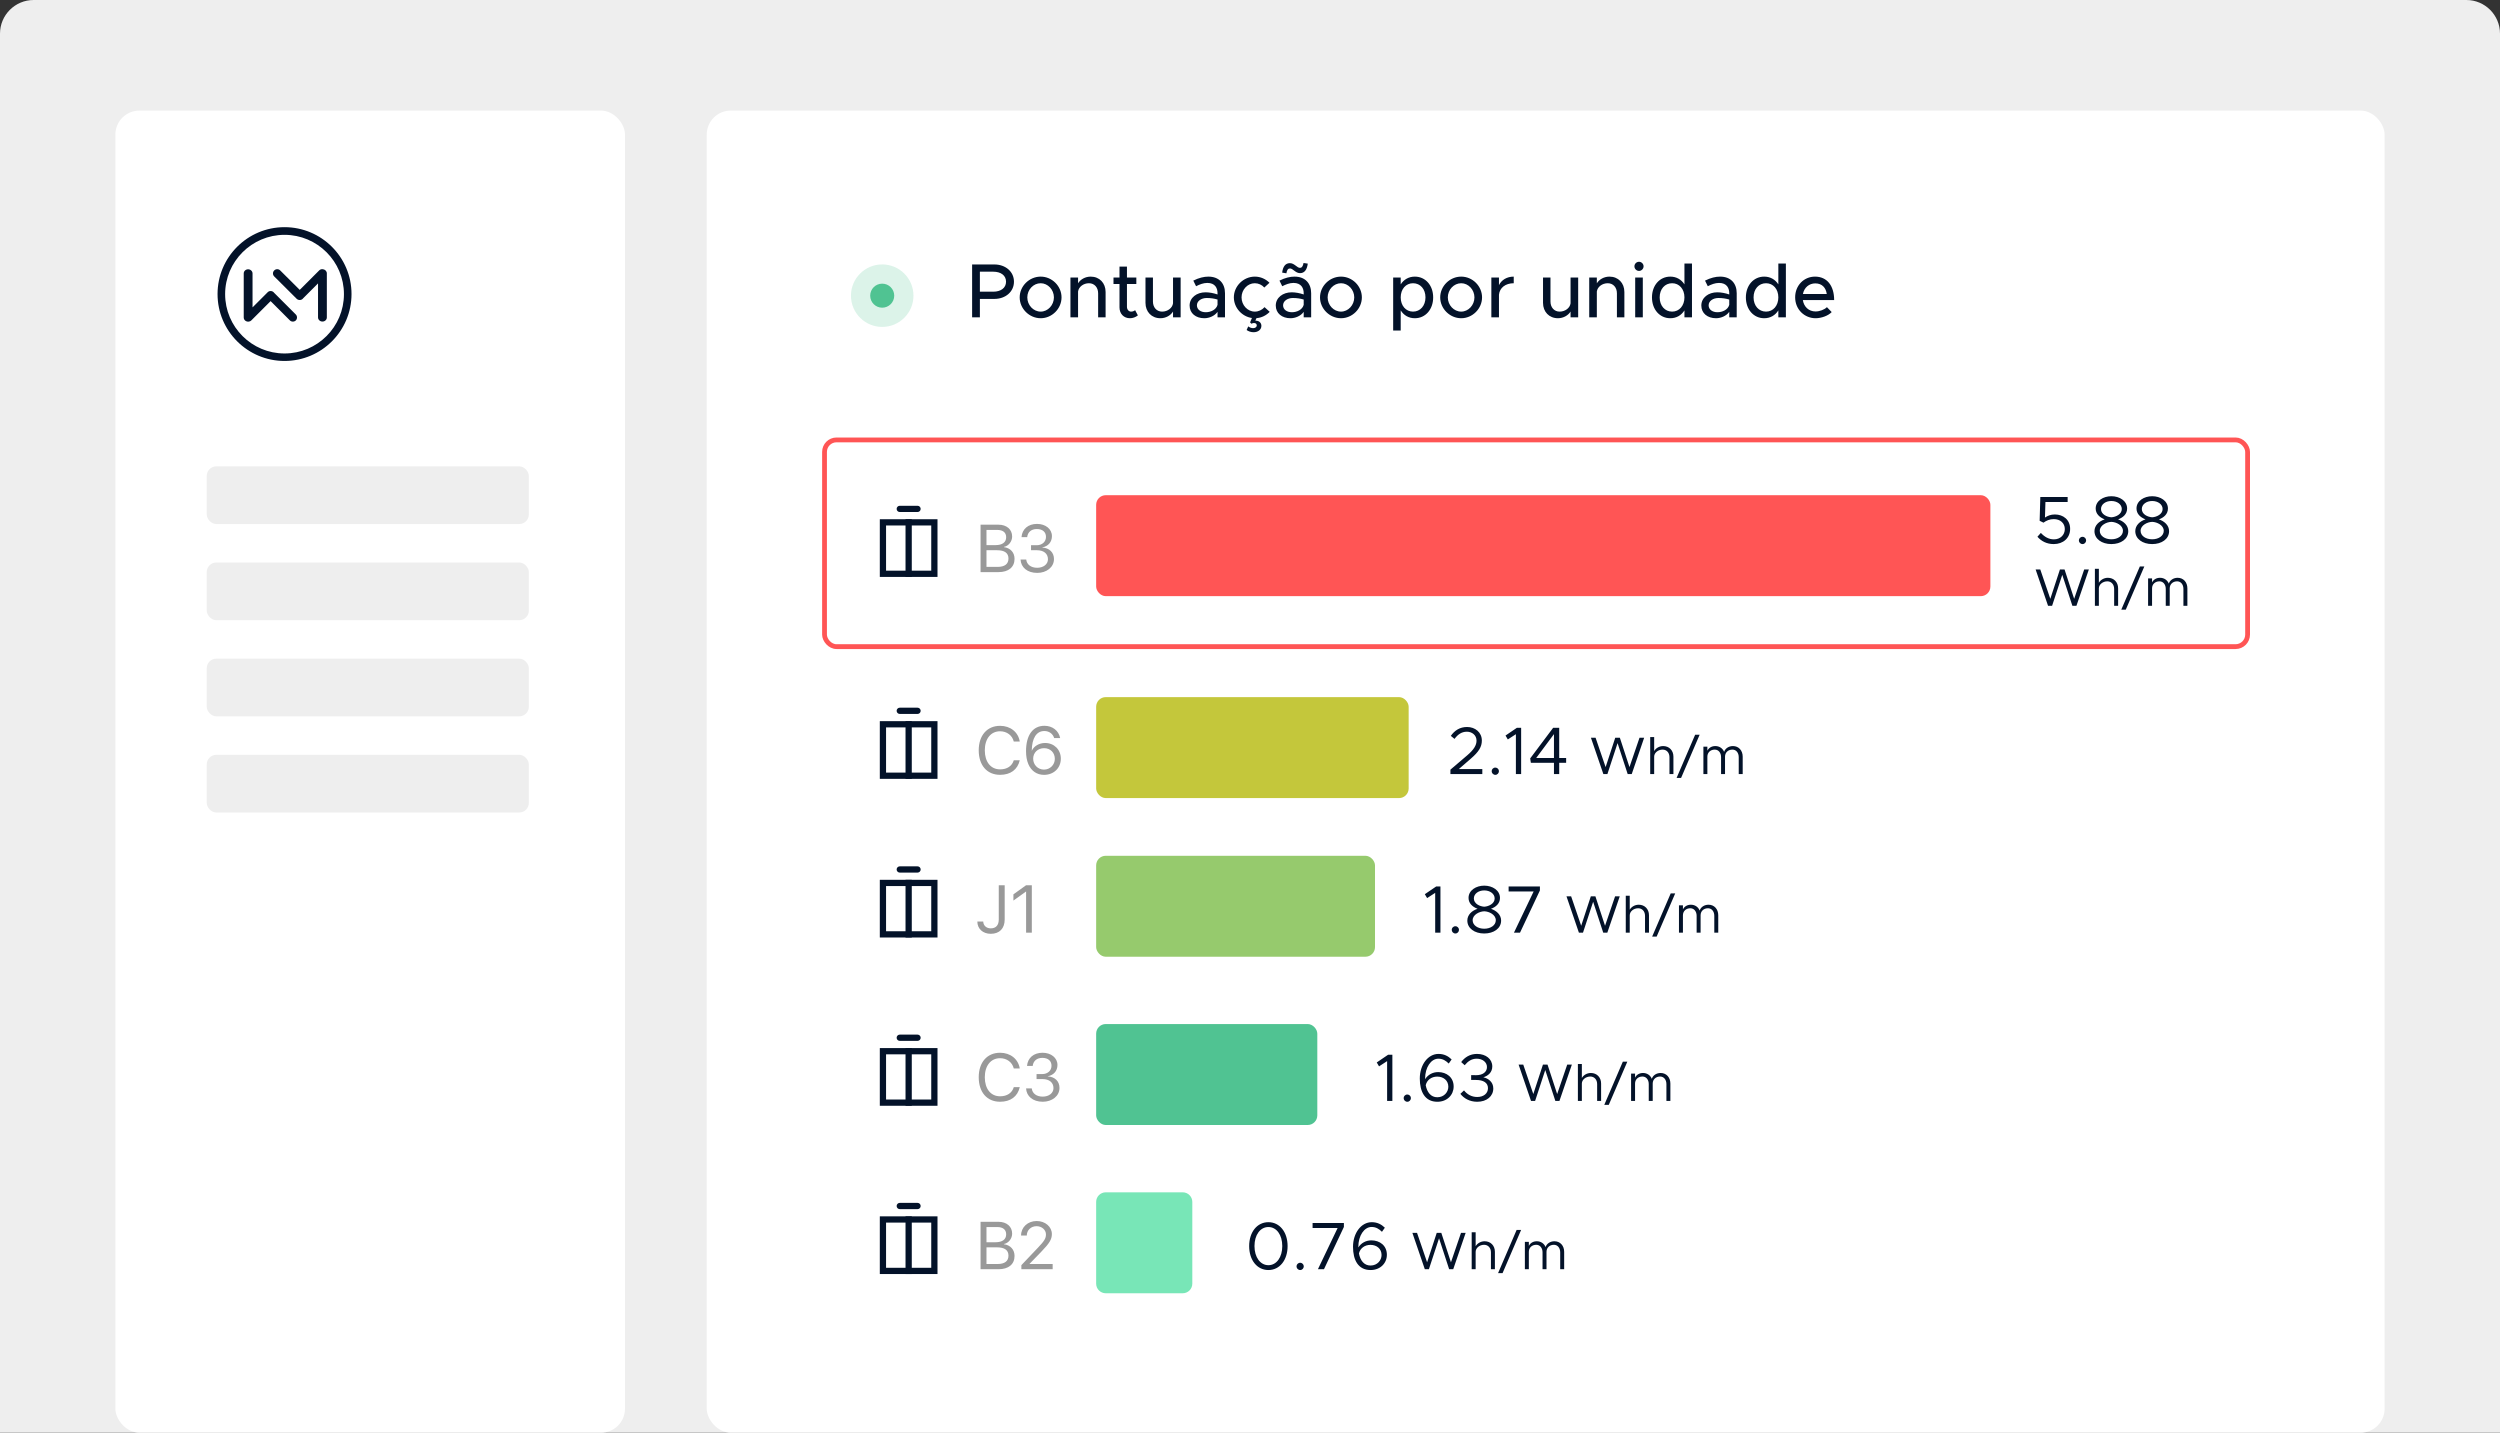
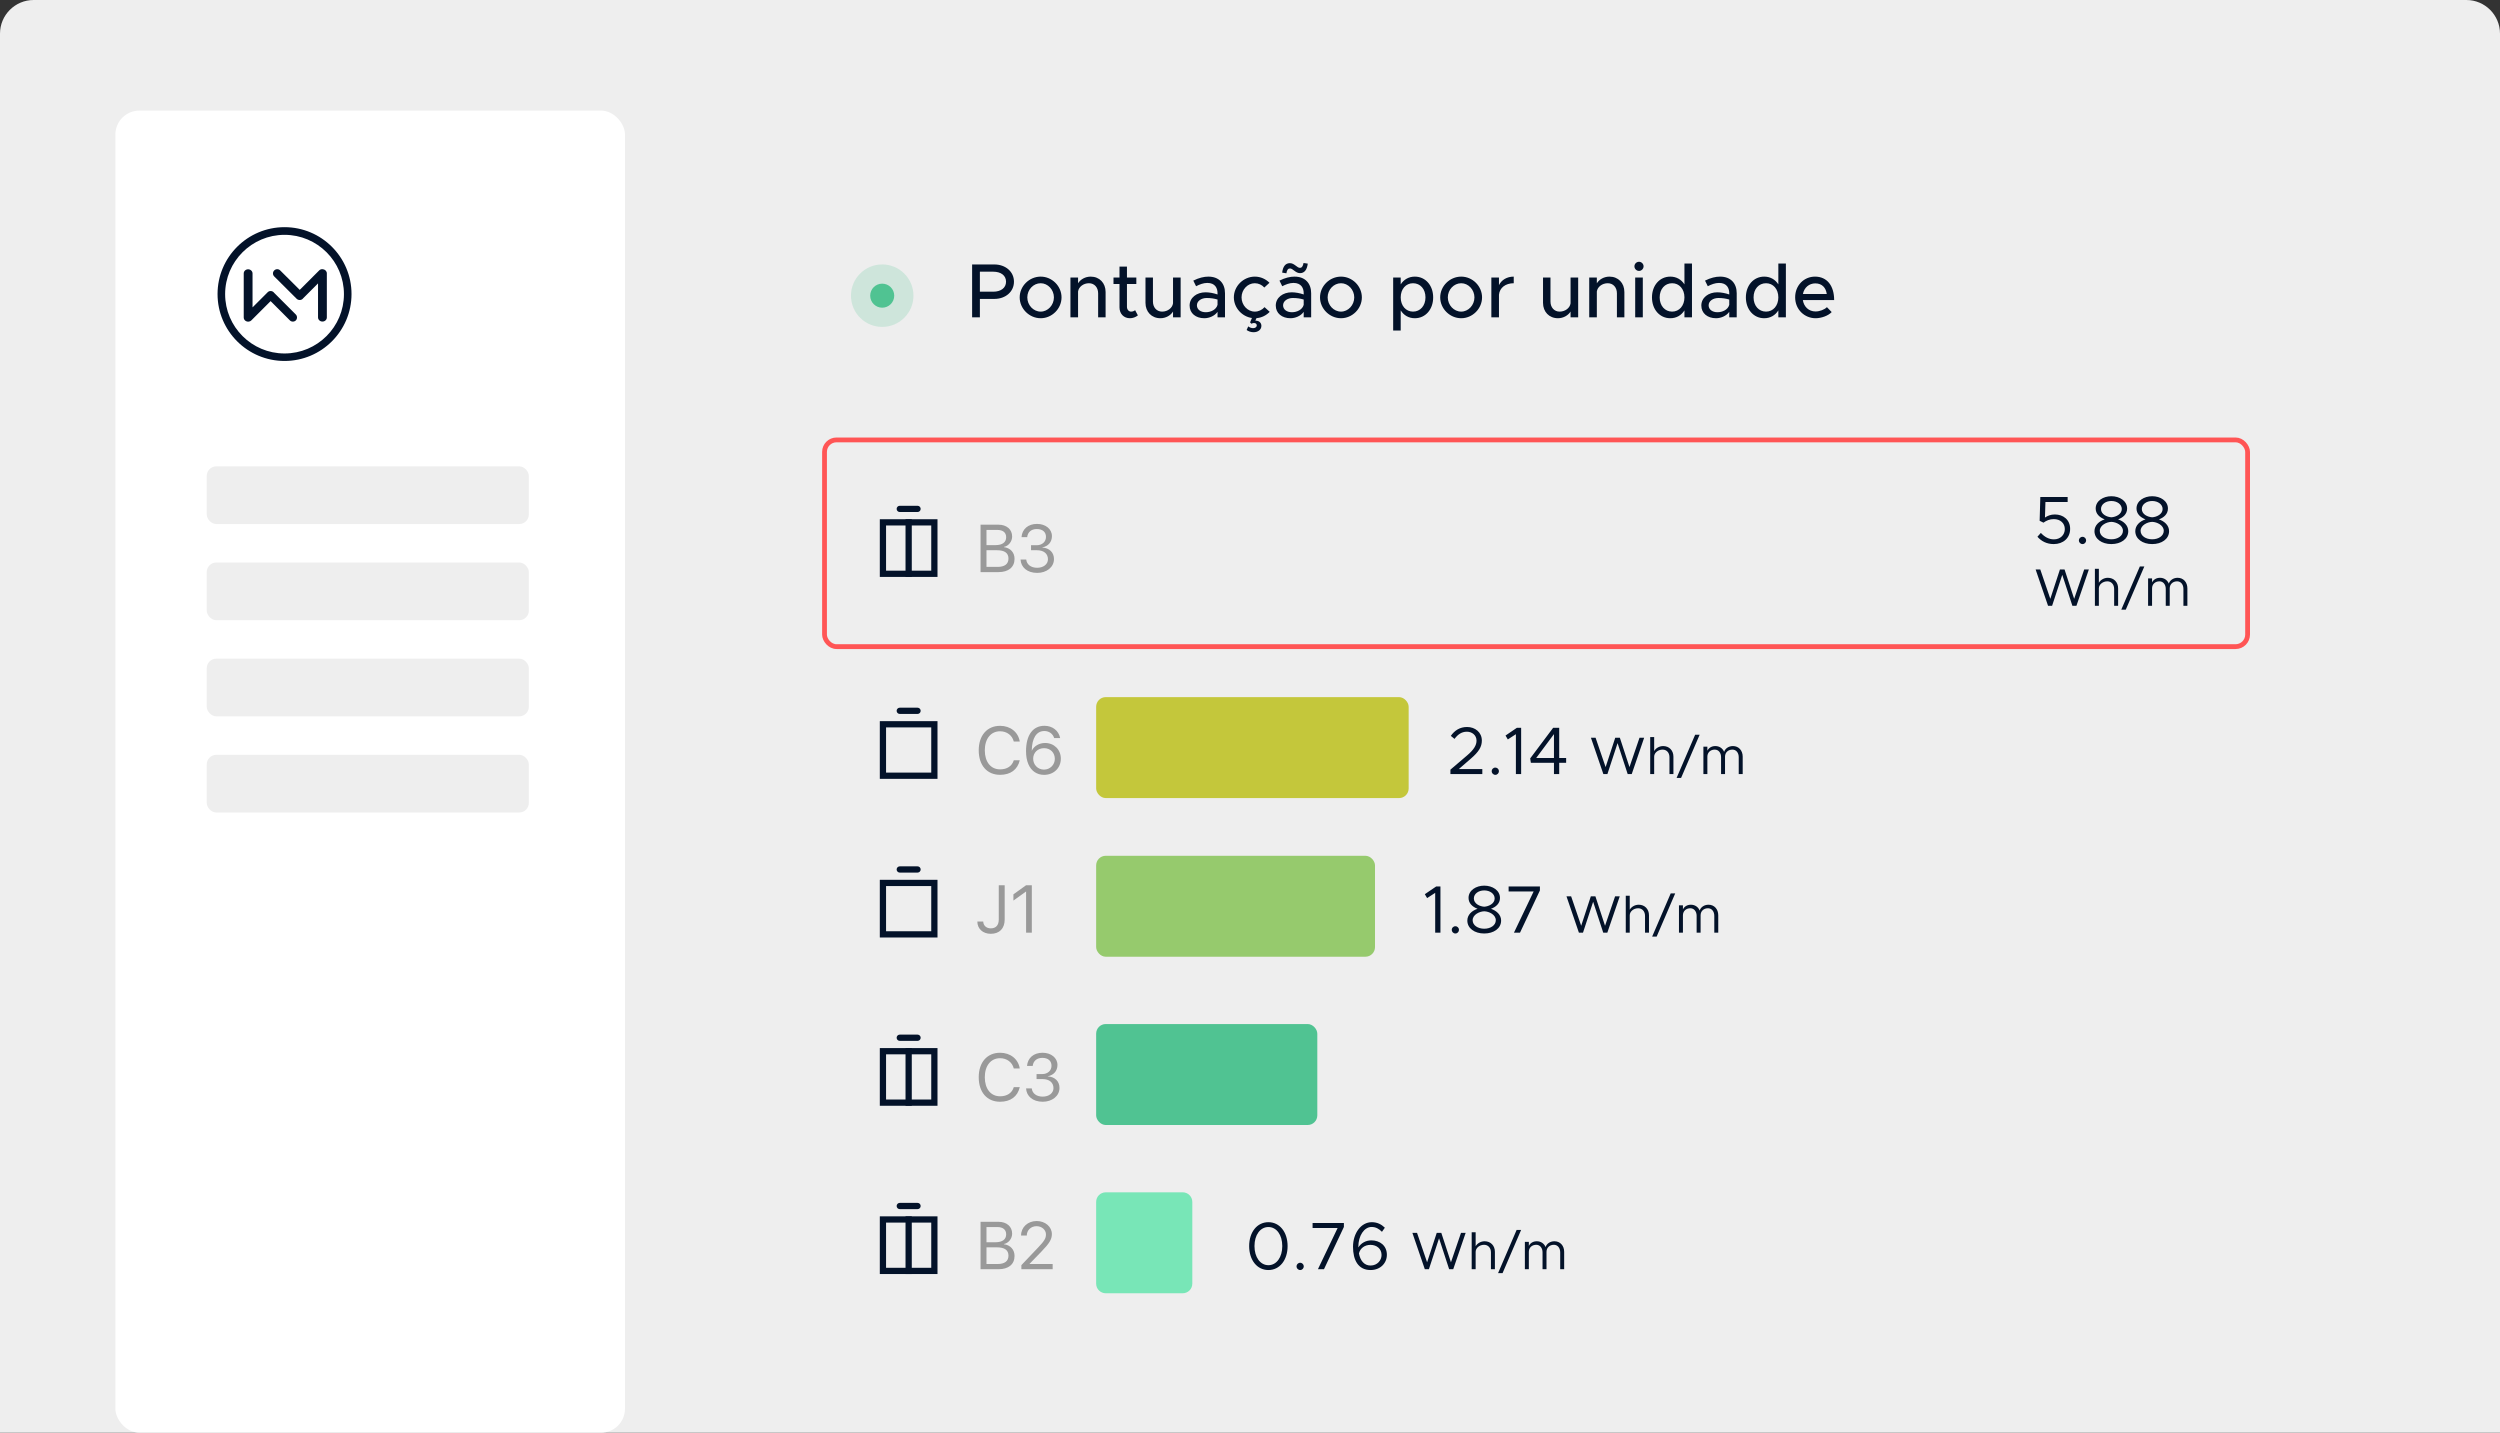
<svg xmlns="http://www.w3.org/2000/svg" width="520" height="298" viewBox="0 0 520 298" fill="none">
  <rect x="0" y="0" width="520" height="298" fill="#333333" stroke="none" />
  <path d="M0 7C0 3.134 3.134 0 7 0H513C516.866 0 520 3.134 520 7V298H0V7Z" fill="#EEEEEE" />
  <rect x="24" y="23" width="106" height="275" rx="5" fill="white" />
  <rect x="43" y="97" width="67" height="12" rx="2" fill="#EEEEEE" />
  <rect x="43" y="117" width="67" height="12" rx="2" fill="#EEEEEE" />
  <rect x="43" y="137" width="67" height="12" rx="2" fill="#EEEEEE" />
  <rect x="43" y="157" width="67" height="12" rx="2" fill="#EEEEEE" />
  <path d="M66.15 58.947L63.06 62.037C63.03 62.078 62.997 62.118 62.96 62.155C62.63 62.485 62.062 62.485 61.713 62.155L57.038 57.498C56.69 57.15 56.69 56.6 57.038 56.252C57.387 55.903 57.937 55.903 58.285 56.252L62.345 60.295L66.407 56.233C66.615 56.025 66.91 55.948 67.188 56.003C67.629 56.059 67.983 56.419 67.983 56.857V66.023C67.983 66.5 67.58 66.885 67.067 66.885C66.572 66.885 66.15 66.5 66.15 66.023V58.947Z" fill="#031229" />
  <path d="M50.695 66.042C50.695 66.518 51.117 66.903 51.612 66.903C51.681 66.903 51.749 66.896 51.814 66.882C51.983 66.853 52.144 66.774 52.272 66.647L56.287 62.632L60.302 66.647C60.632 66.977 61.2 66.977 61.53 66.647C61.86 66.317 61.86 65.748 61.53 65.418L57.005 60.893C56.977 60.853 56.945 60.815 56.91 60.78C56.562 60.45 56.012 60.45 55.682 60.78L52.528 63.933V56.875C52.528 56.398 52.107 56.013 51.612 56.013C51.098 56.013 50.695 56.398 50.695 56.875V66.042Z" fill="#031229" />
  <path fill-rule="evenodd" clip-rule="evenodd" d="M45.25 61.165C45.25 68.847 51.502 75.08 59.183 75.08C66.865 75.08 73.117 68.847 73.117 61.165C73.117 53.483 66.865 47.25 59.183 47.25C51.502 47.25 45.25 53.483 45.25 61.165ZM46.827 61.183C46.827 54.382 52.382 48.845 59.183 48.845C66.003 48.845 71.54 54.382 71.54 61.183C71.54 67.985 66.003 73.522 59.183 73.522C52.363 73.522 46.827 67.985 46.827 61.183Z" fill="#031229" />
-   <rect x="147" y="23" width="349" height="275" rx="5" fill="white" />
  <circle cx="183.5" cy="61.5" r="6.5" fill="#50C392" fill-opacity="0.2" />
  <circle cx="183.5" cy="61.5" r="2.5" fill="#50C392" />
  <path d="M202.2 66V55.008H206.824C209.144 55.008 210.904 56.496 210.904 58.592C210.904 60.688 209.144 62.176 206.824 62.176H203.816V66H202.2ZM203.816 60.672H206.6C208.184 60.672 209.256 59.888 209.256 58.592C209.256 57.296 208.184 56.512 206.6 56.512H203.816V60.672ZM216.463 66.192C214.095 66.192 212.095 64.208 212.095 61.856C212.095 59.504 214.095 57.536 216.463 57.536C218.815 57.536 220.799 59.504 220.799 61.856C220.799 64.208 218.815 66.192 216.463 66.192ZM216.463 64.816C217.951 64.816 219.215 63.472 219.215 61.856C219.215 60.256 217.951 58.912 216.463 58.912C214.943 58.912 213.679 60.256 213.679 61.856C213.679 63.472 214.943 64.816 216.463 64.816ZM226.86 57.536C228.684 57.536 229.964 58.864 229.964 60.736V66H228.412V61.008C228.412 59.776 227.628 58.912 226.508 58.912C225.356 58.912 224.364 59.664 224.236 60.64V66H222.652V57.728H224.236V58.928C224.732 58.112 225.74 57.536 226.86 57.536ZM236.102 64.512L236.678 65.6C236.23 65.968 235.622 66.192 235.03 66.192C233.75 66.192 232.854 65.264 232.854 63.936V59.072H231.606V57.728H232.854V55.456H234.406V57.728H236.358V59.072H234.406V63.824C234.406 64.4 234.79 64.816 235.254 64.816C235.606 64.816 235.926 64.688 236.102 64.512ZM243.989 57.728H245.573V66H243.989V64.8C243.493 65.616 242.485 66.192 241.365 66.192C239.541 66.192 238.261 64.864 238.261 62.992V57.728H239.813V62.72C239.813 63.952 240.597 64.816 241.717 64.816C242.869 64.816 243.861 64.064 243.989 63.088V57.728ZM251.343 57.536C253.567 57.536 254.799 58.944 254.799 60.992V66H253.247V64.864C252.639 65.728 251.503 66.192 250.495 66.192C248.735 66.192 247.439 65.168 247.439 63.552C247.439 61.904 248.927 60.8 250.751 60.8C251.567 60.8 252.447 60.976 253.247 61.248V60.992C253.247 59.952 252.767 58.848 251.119 58.848C250.303 58.848 249.503 59.168 248.783 59.536L248.207 58.368C249.391 57.776 250.431 57.536 251.343 57.536ZM250.799 64.944C251.823 64.944 252.975 64.432 253.247 63.408V62.304C252.575 62.096 251.807 61.984 250.991 61.984C249.887 61.984 248.959 62.608 248.959 63.504C248.959 64.4 249.759 64.944 250.799 64.944ZM264.098 64.864C263.378 65.6 262.418 66.096 261.346 66.176L261.106 66.704H261.234C261.89 66.704 262.37 67.152 262.37 67.776C262.37 68.576 261.666 69.104 260.738 69.104C260.178 69.104 259.634 68.896 259.298 68.64L259.634 67.888C259.954 68.144 260.306 68.256 260.658 68.256C261.09 68.256 261.41 68.016 261.41 67.696C261.41 67.408 261.218 67.184 260.818 67.184C260.641 67.184 260.45 67.248 260.306 67.344L260.018 67.056L260.402 66.144C258.306 65.84 256.642 64 256.642 61.856C256.642 59.504 258.642 57.536 261.01 57.536C262.194 57.536 263.266 58.032 264.05 58.816L262.978 59.808C262.482 59.248 261.762 58.912 260.994 58.912C259.49 58.912 258.242 60.256 258.242 61.856C258.242 63.472 259.49 64.816 261.01 64.816C261.778 64.816 262.514 64.464 263.026 63.888L264.098 64.864ZM268.321 55.84C267.921 55.84 267.681 56.128 267.569 56.848L266.689 56.704C266.849 55.44 267.361 54.736 268.305 54.736C269.233 54.736 269.777 55.712 270.385 55.712C270.769 55.712 271.009 55.408 271.137 54.704L272.017 54.832C271.857 56.112 271.329 56.816 270.401 56.816C269.473 56.816 268.929 55.84 268.321 55.84ZM269.265 57.536C271.489 57.536 272.721 58.944 272.721 60.992V66H271.169V64.864C270.561 65.728 269.425 66.192 268.417 66.192C266.657 66.192 265.361 65.168 265.361 63.552C265.361 61.904 266.849 60.8 268.673 60.8C269.489 60.8 270.369 60.976 271.169 61.248V60.992C271.169 59.952 270.689 58.848 269.041 58.848C268.225 58.848 267.425 59.168 266.705 59.536L266.129 58.368C267.313 57.776 268.353 57.536 269.265 57.536ZM268.721 64.944C269.745 64.944 270.897 64.432 271.169 63.408V62.304C270.497 62.096 269.729 61.984 268.913 61.984C267.809 61.984 266.881 62.608 266.881 63.504C266.881 64.4 267.681 64.944 268.721 64.944ZM278.931 66.192C276.563 66.192 274.563 64.208 274.563 61.856C274.563 59.504 276.563 57.536 278.931 57.536C281.283 57.536 283.267 59.504 283.267 61.856C283.267 64.208 281.283 66.192 278.931 66.192ZM278.931 64.816C280.419 64.816 281.683 63.472 281.683 61.856C281.683 60.256 280.419 58.912 278.931 58.912C277.411 58.912 276.147 60.256 276.147 61.856C276.147 63.472 277.411 64.816 278.931 64.816ZM294.291 57.536C296.467 57.536 298.099 59.328 298.099 61.856C298.099 64.4 296.467 66.192 294.291 66.192C293.011 66.192 291.987 65.584 291.347 64.56V68.752H289.779V57.728H291.347V59.152C291.987 58.144 293.011 57.536 294.291 57.536ZM293.907 64.816C295.427 64.816 296.499 63.584 296.499 61.856C296.499 60.128 295.427 58.912 293.907 58.912C292.419 58.912 291.347 60.128 291.347 61.856C291.347 63.584 292.419 64.816 293.907 64.816ZM303.931 66.192C301.563 66.192 299.563 64.208 299.563 61.856C299.563 59.504 301.563 57.536 303.931 57.536C306.283 57.536 308.267 59.504 308.267 61.856C308.267 64.208 306.283 66.192 303.931 66.192ZM303.931 64.816C305.419 64.816 306.683 63.472 306.683 61.856C306.683 60.256 305.419 58.912 303.931 58.912C302.411 58.912 301.147 60.256 301.147 61.856C301.147 63.472 302.411 64.816 303.931 64.816ZM311.785 59.312C312.313 58.224 313.433 57.536 314.857 57.536V58.912C313.145 58.912 311.929 59.856 311.785 61.296V66H310.201V57.728H311.785V59.312ZM326.676 57.728H328.26V66H326.676V64.8C326.18 65.616 325.172 66.192 324.052 66.192C322.228 66.192 320.948 64.864 320.948 62.992V57.728H322.5V62.72C322.5 63.952 323.284 64.816 324.404 64.816C325.556 64.816 326.548 64.064 326.676 63.088V57.728ZM334.766 57.536C336.59 57.536 337.87 58.864 337.87 60.736V66H336.318V61.008C336.318 59.776 335.534 58.912 334.414 58.912C333.262 58.912 332.27 59.664 332.142 60.64V66H330.558V57.728H332.142V58.928C332.638 58.112 333.646 57.536 334.766 57.536ZM340.92 56.352C340.376 56.352 339.96 55.904 339.96 55.392C339.96 54.896 340.376 54.448 340.92 54.448C341.432 54.448 341.864 54.896 341.864 55.392C341.864 55.904 341.432 56.352 340.92 56.352ZM340.12 66V57.728H341.704V66H340.12ZM350.364 54.816H351.932V66H350.364V64.56C349.724 65.584 348.7 66.192 347.42 66.192C345.244 66.192 343.612 64.4 343.612 61.856C343.612 59.328 345.244 57.536 347.42 57.536C348.7 57.536 349.724 58.144 350.364 59.152V54.816ZM347.804 64.816C349.292 64.816 350.364 63.584 350.364 61.856C350.364 60.128 349.292 58.912 347.804 58.912C346.284 58.912 345.212 60.128 345.212 61.856C345.212 63.584 346.284 64.816 347.804 64.816ZM357.78 57.536C360.004 57.536 361.236 58.944 361.236 60.992V66H359.684V64.864C359.076 65.728 357.94 66.192 356.932 66.192C355.172 66.192 353.876 65.168 353.876 63.552C353.876 61.904 355.364 60.8 357.188 60.8C358.004 60.8 358.884 60.976 359.684 61.248V60.992C359.684 59.952 359.204 58.848 357.556 58.848C356.74 58.848 355.94 59.168 355.22 59.536L354.644 58.368C355.828 57.776 356.868 57.536 357.78 57.536ZM357.236 64.944C358.26 64.944 359.412 64.432 359.684 63.408V62.304C359.012 62.096 358.244 61.984 357.428 61.984C356.324 61.984 355.396 62.608 355.396 63.504C355.396 64.4 356.196 64.944 357.236 64.944ZM369.895 54.816H371.463V66H369.895V64.56C369.255 65.584 368.231 66.192 366.951 66.192C364.775 66.192 363.143 64.4 363.143 61.856C363.143 59.328 364.775 57.536 366.951 57.536C368.231 57.536 369.255 58.144 369.895 59.152V54.816ZM367.335 64.816C368.823 64.816 369.895 63.584 369.895 61.856C369.895 60.128 368.823 58.912 367.335 58.912C365.815 58.912 364.743 60.128 364.743 61.856C364.743 63.584 365.815 64.816 367.335 64.816ZM377.632 64.784C378.496 64.784 379.504 64.4 380 63.888L380.992 64.912C380.256 65.696 378.816 66.192 377.648 66.192C375.344 66.192 373.392 64.384 373.392 61.84C373.392 59.36 375.232 57.536 377.52 57.536C380.048 57.536 381.503 59.456 381.503 62.416H374.992C375.2 63.792 376.208 64.784 377.632 64.784ZM377.584 58.944C376.304 58.944 375.264 59.808 375.008 61.152H379.968C379.792 59.872 379.008 58.944 377.584 58.944Z" fill="#031229" />
  <rect x="228" y="145" width="65" height="21" rx="2" fill="#C4C73B" />
  <path d="M208.018 161.164C205.297 161.164 203.574 159.188 203.574 156.064C203.574 152.968 205.317 150.972 208.018 150.972C210.164 150.972 211.798 152.277 212.112 154.246H210.868C210.554 152.954 209.426 152.106 208.018 152.106C206.09 152.106 204.839 153.665 204.839 156.064C204.839 158.484 206.076 160.029 208.024 160.029C209.474 160.029 210.513 159.332 210.868 158.129H212.112C211.661 160.077 210.198 161.164 208.018 161.164ZM217.161 161.171C215.685 161.171 214.509 160.371 213.901 158.949C213.573 158.19 213.415 157.302 213.415 156.235C213.415 152.913 214.83 150.965 217.244 150.965C218.918 150.965 220.203 151.97 220.518 153.521H219.267C219 152.626 218.207 152.052 217.23 152.052C215.582 152.052 214.646 153.515 214.605 156.14H214.625C215.07 155.176 216.157 154.54 217.38 154.54C219.26 154.54 220.655 155.928 220.655 157.801C220.655 159.749 219.185 161.171 217.161 161.171ZM217.148 160.077C218.406 160.077 219.404 159.086 219.404 157.842C219.404 156.55 218.474 155.62 217.168 155.62C215.863 155.62 214.899 156.55 214.899 157.808C214.899 159.072 215.883 160.077 217.148 160.077Z" fill="#999999" />
  <path fill-rule="evenodd" clip-rule="evenodd" d="M193.7 151.3H184.3V160.7H193.7V151.3ZM183 150V162H195V150H183Z" fill="#031229" />
-   <path fill-rule="evenodd" clip-rule="evenodd" d="M188.35 162L188.35 150H189.65L189.65 162H188.35Z" fill="#031229" />
  <path fill-rule="evenodd" clip-rule="evenodd" d="M186.5 147.85C186.5 147.491 186.791 147.2 187.15 147.2H190.85C191.209 147.2 191.5 147.491 191.5 147.85C191.5 148.209 191.209 148.5 190.85 148.5H187.15C186.791 148.5 186.5 148.209 186.5 147.85Z" fill="#031229" />
  <path d="M301.686 161V160.09L305.2 157.094C306.558 155.932 307.118 155.008 307.118 154.056C307.118 152.88 306.138 152.194 305.116 152.194C303.996 152.194 303.198 152.796 302.54 153.692L301.77 153.062C302.568 151.928 303.646 151.214 305.158 151.214C306.824 151.214 308.224 152.32 308.224 154.042C308.224 155.344 307.58 156.38 305.956 157.78L303.436 159.964H308.322V161H301.686ZM311.036 161.168C310.602 161.168 310.266 160.818 310.266 160.398C310.266 160.006 310.602 159.656 311.036 159.656C311.442 159.656 311.778 160.006 311.778 160.398C311.778 160.818 311.442 161.168 311.036 161.168ZM315.305 161V152.712L313.625 153.804L313.149 152.992L315.515 151.382H316.397V161H315.305ZM323.223 161V158.662H318.421L318.281 157.752L323.055 151.382H324.315V157.668H325.757V158.662H324.315V161H323.223ZM319.527 157.668H323.223V152.698L319.527 157.668ZM333.496 161L330.911 153.443H331.879L333.969 159.559L335.971 153.443H336.928L338.93 159.559L341.02 153.443H341.988L339.403 161H338.556L336.455 154.565L334.343 161H333.496ZM345.938 155.181C347.192 155.181 348.072 156.094 348.072 157.381V161H347.247V157.491C347.247 156.567 346.664 155.918 345.828 155.918C344.871 155.918 344.068 156.589 344.068 157.381V161H343.243V153.311H344.068V156.226C344.398 155.621 345.135 155.181 345.938 155.181ZM348.729 161.814L352.59 152.827H353.525L349.664 161.814H348.729ZM360.456 155.181C361.644 155.181 362.48 156.094 362.48 157.381V161H361.655V157.491C361.655 156.567 361.116 155.918 360.346 155.918C359.444 155.918 358.806 156.523 358.806 157.381V161H357.981V157.491C357.981 156.567 357.442 155.918 356.672 155.918C355.77 155.918 355.132 156.523 355.132 157.381V161H354.307V155.313H355.132V156.149C355.418 155.555 356.034 155.181 356.782 155.181C357.64 155.181 358.311 155.654 358.619 156.391C358.85 155.654 359.598 155.181 360.456 155.181Z" fill="#031229" />
  <rect x="228" y="178" width="58" height="21" rx="2" fill="#96CA6D" />
  <path d="M203.287 191.683H204.511C204.538 192.517 205.174 193.098 206.069 193.098C207.156 193.098 207.744 192.448 207.744 191.245V184.136H208.975V191.252C208.975 193.125 207.895 194.232 206.076 194.232C204.436 194.232 203.287 193.18 203.287 191.683ZM213.429 194V185.441H213.402L210.79 187.321V186.022L213.415 184.136H214.619V194H213.429Z" fill="#999999" />
  <path fill-rule="evenodd" clip-rule="evenodd" d="M193.7 184.3H184.3V193.7H193.7V184.3ZM183 183V195H195V183H183Z" fill="#031229" />
-   <path fill-rule="evenodd" clip-rule="evenodd" d="M188.35 195L188.35 183H189.65L189.65 195H188.35Z" fill="#031229" />
  <path fill-rule="evenodd" clip-rule="evenodd" d="M186.5 180.85C186.5 180.491 186.791 180.2 187.15 180.2H190.85C191.209 180.2 191.5 180.491 191.5 180.85C191.5 181.209 191.209 181.5 190.85 181.5H187.15C186.791 181.5 186.5 181.209 186.5 180.85Z" fill="#031229" />
  <path d="M298.52 194V185.712L296.84 186.804L296.364 185.992L298.73 184.382H299.612V194H298.52ZM302.728 194.168C302.294 194.168 301.958 193.818 301.958 193.398C301.958 193.006 302.294 192.656 302.728 192.656C303.134 192.656 303.47 193.006 303.47 193.398C303.47 193.818 303.134 194.168 302.728 194.168ZM308.719 194.168C306.731 194.168 305.205 193.104 305.205 191.48C305.205 190.276 306.157 189.408 307.333 189.03C306.241 188.61 305.457 187.868 305.457 186.762C305.457 185.166 307.053 184.214 308.719 184.214C310.441 184.214 311.995 185.194 311.995 186.776C311.995 187.952 311.113 188.666 310.119 189.03C311.281 189.422 312.233 190.276 312.233 191.48C312.233 193.118 310.693 194.168 308.719 194.168ZM308.719 188.596C309.657 188.54 310.889 187.966 310.889 186.874C310.889 185.908 309.923 185.208 308.719 185.208C307.515 185.208 306.563 185.908 306.563 186.874C306.563 187.994 307.809 188.54 308.719 188.596ZM308.719 193.174C310.049 193.174 311.127 192.46 311.127 191.41C311.127 190.248 309.727 189.576 308.719 189.548C307.725 189.576 306.311 190.248 306.311 191.41C306.311 192.46 307.389 193.174 308.719 193.174ZM314.899 194L319.001 185.418H313.793V184.382H320.303V185.208L316.159 194H314.899ZM328.414 194L325.829 186.443H326.797L328.887 192.559L330.889 186.443H331.846L333.848 192.559L335.938 186.443H336.906L334.321 194H333.474L331.373 187.565L329.261 194H328.414ZM340.855 188.181C342.109 188.181 342.989 189.094 342.989 190.381V194H342.164V190.491C342.164 189.567 341.581 188.918 340.745 188.918C339.788 188.918 338.985 189.589 338.985 190.381V194H338.16V186.311H338.985V189.226C339.315 188.621 340.052 188.181 340.855 188.181ZM343.647 194.814L347.508 185.827H348.443L344.582 194.814H343.647ZM355.374 188.181C356.562 188.181 357.398 189.094 357.398 190.381V194H356.573V190.491C356.573 189.567 356.034 188.918 355.264 188.918C354.362 188.918 353.724 189.523 353.724 190.381V194H352.899V190.491C352.899 189.567 352.36 188.918 351.59 188.918C350.688 188.918 350.05 189.523 350.05 190.381V194H349.225V188.313H350.05V189.149C350.336 188.555 350.952 188.181 351.7 188.181C352.558 188.181 353.229 188.654 353.537 189.391C353.768 188.654 354.516 188.181 355.374 188.181Z" fill="#031229" />
  <rect x="228" y="213" width="46" height="21" rx="2" fill="#50C392" />
  <path d="M208.018 229.164C205.297 229.164 203.574 227.188 203.574 224.064C203.574 220.968 205.317 218.972 208.018 218.972C210.164 218.972 211.798 220.277 212.112 222.246H210.868C210.554 220.954 209.426 220.106 208.018 220.106C206.09 220.106 204.839 221.665 204.839 224.064C204.839 226.484 206.076 228.029 208.024 228.029C209.474 228.029 210.513 227.332 210.868 226.129H212.112C211.661 228.077 210.198 229.164 208.018 229.164ZM215.603 224.447V223.408H216.786C217.92 223.408 218.713 222.677 218.713 221.679C218.713 220.701 218.05 220.038 216.799 220.038C215.664 220.038 214.912 220.688 214.803 221.72H213.62C213.757 220.045 215.001 218.972 216.854 218.972C218.618 218.972 219.951 220.031 219.951 221.515C219.951 222.752 219.158 223.641 217.927 223.859V223.887C219.417 223.976 220.374 224.898 220.374 226.286C220.374 227.981 218.829 229.164 216.895 229.164C214.83 229.164 213.511 228.022 213.422 226.389H214.605C214.714 227.4 215.555 228.098 216.881 228.098C218.187 228.098 219.123 227.359 219.123 226.327C219.123 225.165 218.248 224.447 216.84 224.447H215.603Z" fill="#999999" />
  <path fill-rule="evenodd" clip-rule="evenodd" d="M193.7 219.3H184.3V228.7H193.7V219.3ZM183 218V230H195V218H183Z" fill="#031229" />
  <path fill-rule="evenodd" clip-rule="evenodd" d="M188.35 230L188.35 218H189.65L189.65 230H188.35Z" fill="#031229" />
  <path fill-rule="evenodd" clip-rule="evenodd" d="M186.5 215.85C186.5 215.491 186.791 215.2 187.15 215.2H190.85C191.209 215.2 191.5 215.491 191.5 215.85C191.5 216.209 191.209 216.5 190.85 216.5H187.15C186.791 216.5 186.5 216.209 186.5 215.85Z" fill="#031229" />
-   <path d="M288.52 229V220.712L286.84 221.804L286.364 220.992L288.73 219.382H289.612V229H288.52ZM292.728 229.168C292.294 229.168 291.958 228.818 291.958 228.398C291.958 228.006 292.294 227.656 292.728 227.656C293.134 227.656 293.47 228.006 293.47 228.398C293.47 228.818 293.134 229.168 292.728 229.168ZM299.139 222.994C300.889 222.994 302.359 224.086 302.359 225.99C302.359 227.768 300.973 229.168 298.971 229.168C296.367 229.168 295.317 227.054 295.317 224.338C295.317 221.468 297.025 219.214 299.209 219.214C300.385 219.214 301.225 219.676 301.939 220.362L301.337 221.216C300.735 220.628 300.105 220.208 299.181 220.208C297.641 220.208 296.423 222.028 296.423 224.338V224.464C297.011 223.54 298.005 222.994 299.139 222.994ZM298.957 228.23C300.399 228.23 301.253 227.11 301.253 226.046C301.253 224.73 300.231 223.932 298.943 223.932C297.725 223.932 296.787 224.66 296.549 225.724C296.829 227.18 297.613 228.23 298.957 228.23ZM307.259 229.168C305.677 229.168 304.459 228.44 303.759 227.516L304.515 226.802C305.145 227.614 306.083 228.174 307.259 228.174C308.603 228.174 309.499 227.432 309.499 226.34C309.499 225.206 308.533 224.632 307.021 224.632H305.999V223.624L307.035 223.638C308.323 223.652 309.289 223.036 309.289 221.944C309.289 220.936 308.365 220.208 307.161 220.208C306.097 220.208 305.341 220.74 304.655 221.566L303.927 220.908C304.655 219.942 305.719 219.214 307.217 219.214C309.051 219.214 310.395 220.278 310.395 221.818C310.395 223.05 309.527 223.778 308.533 224.072C309.513 224.296 310.605 225.01 310.605 226.396C310.605 228.006 309.261 229.168 307.259 229.168ZM318.455 229L315.87 221.443H316.838L318.928 227.559L320.93 221.443H321.887L323.889 227.559L325.979 221.443H326.947L324.362 229H323.515L321.414 222.565L319.302 229H318.455ZM330.896 223.181C332.15 223.181 333.03 224.094 333.03 225.381V229H332.205V225.491C332.205 224.567 331.622 223.918 330.786 223.918C329.829 223.918 329.026 224.589 329.026 225.381V229H328.201V221.311H329.026V224.226C329.356 223.621 330.093 223.181 330.896 223.181ZM333.688 229.814L337.549 220.827H338.484L334.623 229.814H333.688ZM345.415 223.181C346.603 223.181 347.439 224.094 347.439 225.381V229H346.614V225.491C346.614 224.567 346.075 223.918 345.305 223.918C344.403 223.918 343.765 224.523 343.765 225.381V229H342.94V225.491C342.94 224.567 342.401 223.918 341.631 223.918C340.729 223.918 340.091 224.523 340.091 225.381V229H339.266V223.313H340.091V224.149C340.377 223.555 340.993 223.181 341.741 223.181C342.599 223.181 343.27 223.654 343.578 224.391C343.809 223.654 344.557 223.181 345.415 223.181Z" fill="#031229" />
  <path d="M228 250C228 248.895 228.895 248 230 248H246C247.105 248 248 248.895 248 250L248 267C248 268.105 247.105 269 246 269H230C228.895 269 228 268.105 228 267L228 250Z" fill="#78E6B7" />
  <path d="M207.683 264H203.957V254.136H207.696C209.385 254.136 210.526 255.12 210.526 256.597C210.526 257.622 209.774 258.579 208.824 258.75V258.805C210.164 258.976 211.025 259.919 211.025 261.231C211.025 262.968 209.781 264 207.683 264ZM205.188 255.223V258.388H207.033C208.489 258.388 209.282 257.807 209.282 256.74C209.282 255.763 208.612 255.223 207.416 255.223H205.188ZM205.188 262.913H207.498C208.981 262.913 209.761 262.312 209.761 261.17C209.761 260.028 208.954 259.447 207.382 259.447H205.188V262.913ZM212.383 256.979C212.383 255.257 213.778 253.972 215.637 253.972C217.401 253.972 218.788 255.168 218.788 256.679C218.788 257.779 218.289 258.6 216.642 260.302L214.147 262.879V262.906H218.953V264H212.445V263.152L215.917 259.495C217.244 258.101 217.558 257.574 217.558 256.754C217.558 255.804 216.69 255.045 215.603 255.045C214.448 255.045 213.573 255.879 213.573 256.979V256.986H212.383V256.979Z" fill="#999999" />
  <path fill-rule="evenodd" clip-rule="evenodd" d="M193.7 254.3H184.3V263.7H193.7V254.3ZM183 253V265H195V253H183Z" fill="#031229" />
  <path fill-rule="evenodd" clip-rule="evenodd" d="M188.35 265L188.35 253H189.65L189.65 265H188.35Z" fill="#031229" />
  <path fill-rule="evenodd" clip-rule="evenodd" d="M186.5 250.85C186.5 250.491 186.791 250.2 187.15 250.2H190.85C191.209 250.2 191.5 250.491 191.5 250.85C191.5 251.209 191.209 251.5 190.85 251.5H187.15C186.791 251.5 186.5 251.209 186.5 250.85Z" fill="#031229" />
  <path d="M263.83 264.168C261.478 264.168 259.826 262.11 259.826 259.184C259.826 256.272 261.478 254.214 263.83 254.214C266.168 254.214 267.82 256.272 267.82 259.184C267.82 262.11 266.168 264.168 263.83 264.168ZM263.83 263.16C265.524 263.16 266.714 261.508 266.714 259.184C266.714 256.86 265.524 255.222 263.83 255.222C262.136 255.222 260.932 256.86 260.932 259.184C260.932 261.508 262.136 263.16 263.83 263.16ZM270.444 264.168C270.01 264.168 269.674 263.818 269.674 263.398C269.674 263.006 270.01 262.656 270.444 262.656C270.85 262.656 271.186 263.006 271.186 263.398C271.186 263.818 270.85 264.168 270.444 264.168ZM274.125 264L278.227 255.418H273.019V254.382H279.529V255.208L275.385 264H274.125ZM285.25 257.994C287 257.994 288.47 259.086 288.47 260.99C288.47 262.768 287.084 264.168 285.082 264.168C282.478 264.168 281.428 262.054 281.428 259.338C281.428 256.468 283.136 254.214 285.32 254.214C286.496 254.214 287.336 254.676 288.05 255.362L287.448 256.216C286.846 255.628 286.216 255.208 285.292 255.208C283.752 255.208 282.534 257.028 282.534 259.338V259.464C283.122 258.54 284.116 257.994 285.25 257.994ZM285.068 263.23C286.51 263.23 287.364 262.11 287.364 261.046C287.364 259.73 286.342 258.932 285.054 258.932C283.836 258.932 282.898 259.66 282.66 260.724C282.94 262.18 283.724 263.23 285.068 263.23ZM296.363 264L293.778 256.443H294.746L296.836 262.559L298.838 256.443H299.795L301.797 262.559L303.887 256.443H304.855L302.27 264H301.423L299.322 257.565L297.21 264H296.363ZM308.805 258.181C310.059 258.181 310.939 259.094 310.939 260.381V264H310.114V260.491C310.114 259.567 309.531 258.918 308.695 258.918C307.738 258.918 306.935 259.589 306.935 260.381V264H306.11V256.311H306.935V259.226C307.265 258.621 308.002 258.181 308.805 258.181ZM311.596 264.814L315.457 255.827H316.392L312.531 264.814H311.596ZM323.323 258.181C324.511 258.181 325.347 259.094 325.347 260.381V264H324.522V260.491C324.522 259.567 323.983 258.918 323.213 258.918C322.311 258.918 321.673 259.523 321.673 260.381V264H320.848V260.491C320.848 259.567 320.309 258.918 319.539 258.918C318.637 258.918 317.999 259.523 317.999 260.381V264H317.174V258.313H317.999V259.149C318.285 258.555 318.901 258.181 319.649 258.181C320.507 258.181 321.178 258.654 321.486 259.391C321.717 258.654 322.465 258.181 323.323 258.181Z" fill="#031229" />
-   <rect x="228" y="103" width="186" height="21" rx="2" fill="#FF5555" />
  <path d="M207.683 119H203.957V109.136H207.696C209.385 109.136 210.526 110.12 210.526 111.597C210.526 112.622 209.774 113.579 208.824 113.75V113.805C210.164 113.976 211.025 114.919 211.025 116.231C211.025 117.968 209.781 119 207.683 119ZM205.188 110.223V113.388H207.033C208.489 113.388 209.282 112.807 209.282 111.74C209.282 110.763 208.612 110.223 207.416 110.223H205.188ZM205.188 117.913H207.498C208.981 117.913 209.761 117.312 209.761 116.17C209.761 115.028 208.954 114.447 207.382 114.447H205.188V117.913ZM214.454 114.447V113.408H215.637C216.772 113.408 217.565 112.677 217.565 111.679C217.565 110.701 216.902 110.038 215.651 110.038C214.516 110.038 213.764 110.688 213.655 111.72H212.472C212.609 110.045 213.853 108.972 215.705 108.972C217.469 108.972 218.802 110.031 218.802 111.515C218.802 112.752 218.009 113.641 216.779 113.859V113.887C218.269 113.976 219.226 114.898 219.226 116.286C219.226 117.981 217.681 119.164 215.746 119.164C213.682 119.164 212.363 118.022 212.274 116.389H213.456C213.566 117.4 214.407 118.098 215.733 118.098C217.038 118.098 217.975 117.359 217.975 116.327C217.975 115.165 217.1 114.447 215.692 114.447H214.454Z" fill="#999999" />
  <path fill-rule="evenodd" clip-rule="evenodd" d="M193.7 109.3H184.3V118.7H193.7V109.3ZM183 108V120H195V108H183Z" fill="#031229" />
  <path fill-rule="evenodd" clip-rule="evenodd" d="M188.35 120L188.35 108H189.65L189.65 120H188.35Z" fill="#031229" />
  <path fill-rule="evenodd" clip-rule="evenodd" d="M186.5 105.85C186.5 105.491 186.791 105.2 187.15 105.2H190.85C191.209 105.2 191.5 105.491 191.5 105.85C191.5 106.209 191.209 106.5 190.85 106.5H187.15C186.791 106.5 186.5 106.209 186.5 105.85Z" fill="#031229" />
  <path d="M427.172 113.168C425.688 113.168 424.568 112.538 423.784 111.642L424.498 110.844C425.24 111.656 426.15 112.188 427.214 112.188C428.544 112.188 429.482 111.264 429.482 110.046C429.482 108.814 428.53 107.974 427.186 107.974C426.36 107.974 425.646 108.268 425.044 108.716L424.246 108.324L424.386 103.382H430.07V104.418H425.45L425.352 107.652C425.87 107.302 426.528 107.008 427.41 107.008C429.146 107.008 430.588 108.1 430.588 110.004C430.588 111.908 429.146 113.168 427.172 113.168ZM433.173 113.168C432.739 113.168 432.403 112.818 432.403 112.398C432.403 112.006 432.739 111.656 433.173 111.656C433.579 111.656 433.915 112.006 433.915 112.398C433.915 112.818 433.579 113.168 433.173 113.168ZM439.164 113.168C437.176 113.168 435.65 112.104 435.65 110.48C435.65 109.276 436.602 108.408 437.778 108.03C436.686 107.61 435.902 106.868 435.902 105.762C435.902 104.166 437.498 103.214 439.164 103.214C440.886 103.214 442.44 104.194 442.44 105.776C442.44 106.952 441.558 107.666 440.564 108.03C441.726 108.422 442.678 109.276 442.678 110.48C442.678 112.118 441.138 113.168 439.164 113.168ZM439.164 107.596C440.102 107.54 441.334 106.966 441.334 105.874C441.334 104.908 440.368 104.208 439.164 104.208C437.96 104.208 437.008 104.908 437.008 105.874C437.008 106.994 438.254 107.54 439.164 107.596ZM439.164 112.174C440.494 112.174 441.572 111.46 441.572 110.41C441.572 109.248 440.172 108.576 439.164 108.548C438.17 108.576 436.756 109.248 436.756 110.41C436.756 111.46 437.834 112.174 439.164 112.174ZM447.654 113.168C445.666 113.168 444.14 112.104 444.14 110.48C444.14 109.276 445.092 108.408 446.268 108.03C445.176 107.61 444.392 106.868 444.392 105.762C444.392 104.166 445.988 103.214 447.654 103.214C449.376 103.214 450.93 104.194 450.93 105.776C450.93 106.952 450.048 107.666 449.054 108.03C450.216 108.422 451.168 109.276 451.168 110.48C451.168 112.118 449.628 113.168 447.654 113.168ZM447.654 107.596C448.592 107.54 449.824 106.966 449.824 105.874C449.824 104.908 448.858 104.208 447.654 104.208C446.45 104.208 445.498 104.908 445.498 105.874C445.498 106.994 446.744 107.54 447.654 107.596ZM447.654 112.174C448.984 112.174 450.062 111.46 450.062 110.41C450.062 109.248 448.662 108.576 447.654 108.548C446.66 108.576 445.246 109.248 445.246 110.41C445.246 111.46 446.324 112.174 447.654 112.174ZM425.992 126L423.407 118.443H424.375L426.465 124.559L428.467 118.443H429.424L431.426 124.559L433.516 118.443H434.484L431.899 126H431.052L428.951 119.565L426.839 126H425.992ZM438.434 120.181C439.688 120.181 440.568 121.094 440.568 122.381V126H439.743V122.491C439.743 121.567 439.16 120.918 438.324 120.918C437.367 120.918 436.564 121.589 436.564 122.381V126H435.739V118.311H436.564V121.226C436.894 120.621 437.631 120.181 438.434 120.181ZM441.225 126.814L445.086 117.827H446.021L442.16 126.814H441.225ZM452.952 120.181C454.14 120.181 454.976 121.094 454.976 122.381V126H454.151V122.491C454.151 121.567 453.612 120.918 452.842 120.918C451.94 120.918 451.302 121.523 451.302 122.381V126H450.477V122.491C450.477 121.567 449.938 120.918 449.168 120.918C448.266 120.918 447.628 121.523 447.628 122.381V126H446.803V120.313H447.628V121.149C447.914 120.555 448.53 120.181 449.278 120.181C450.136 120.181 450.807 120.654 451.115 121.391C451.346 120.654 452.094 120.181 452.952 120.181Z" fill="#031229" />
  <rect x="171.5" y="91.5" width="296" height="43" rx="2.5" stroke="#FF5555" />
</svg>